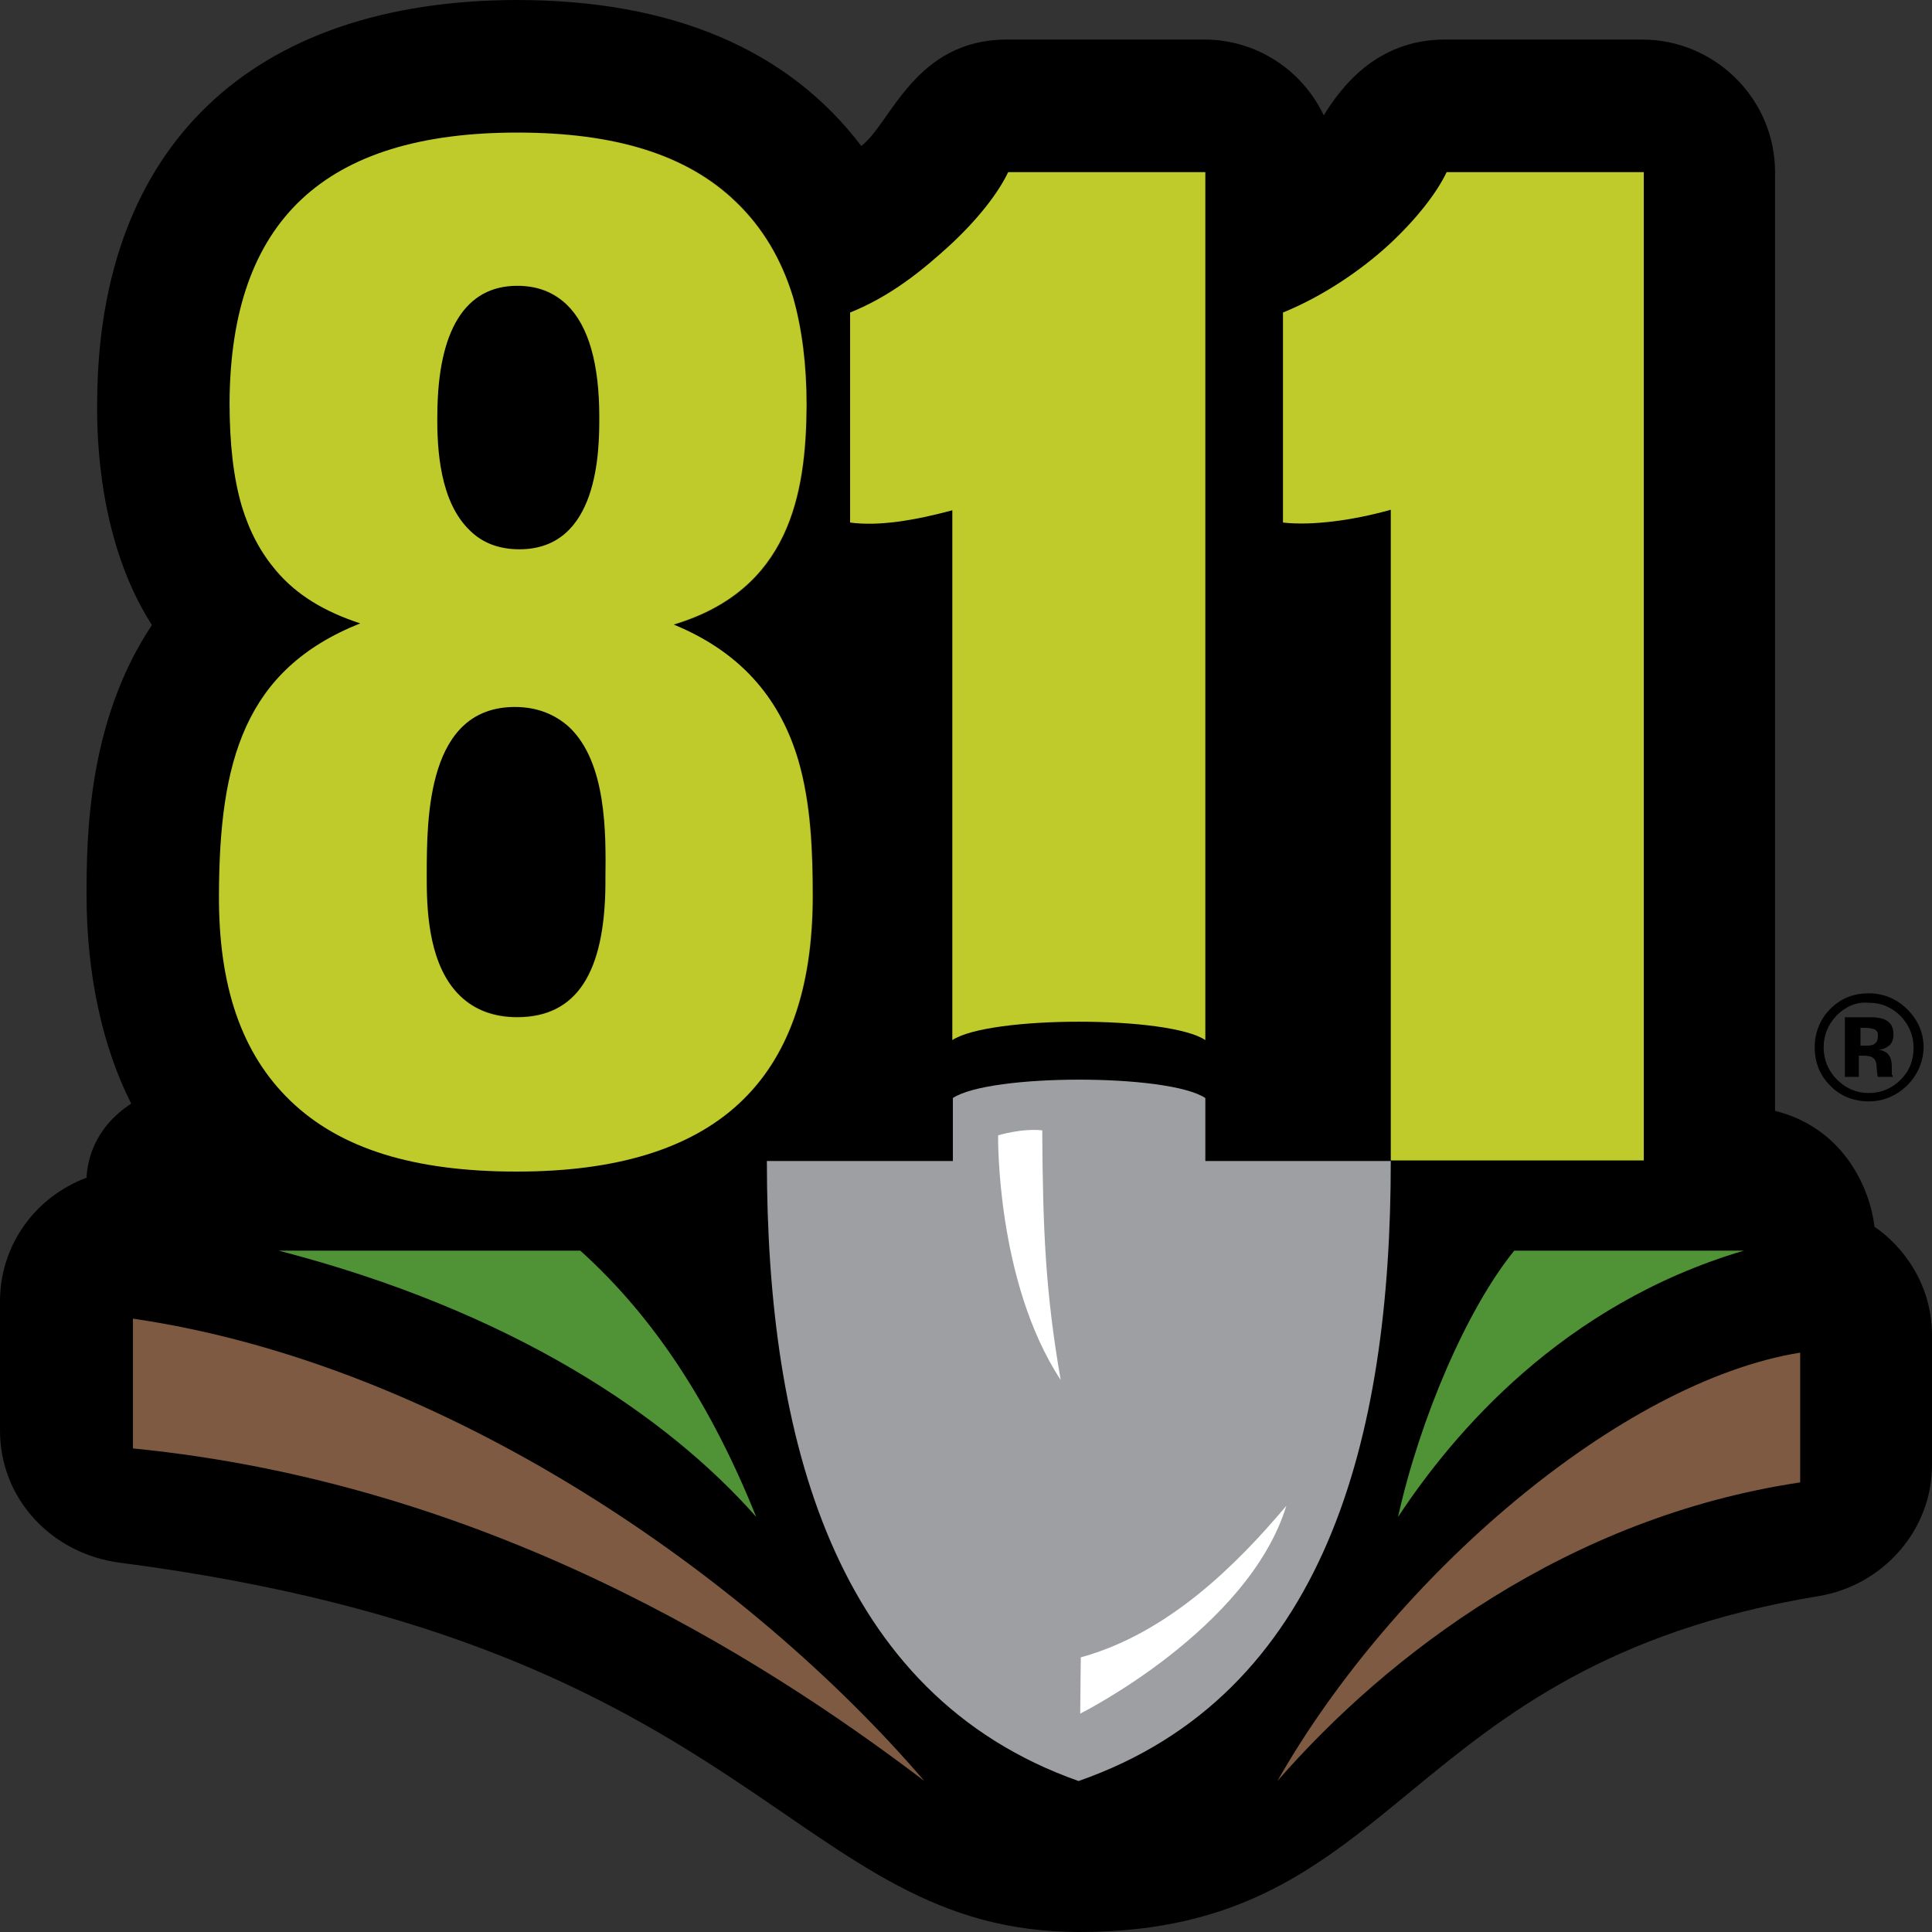
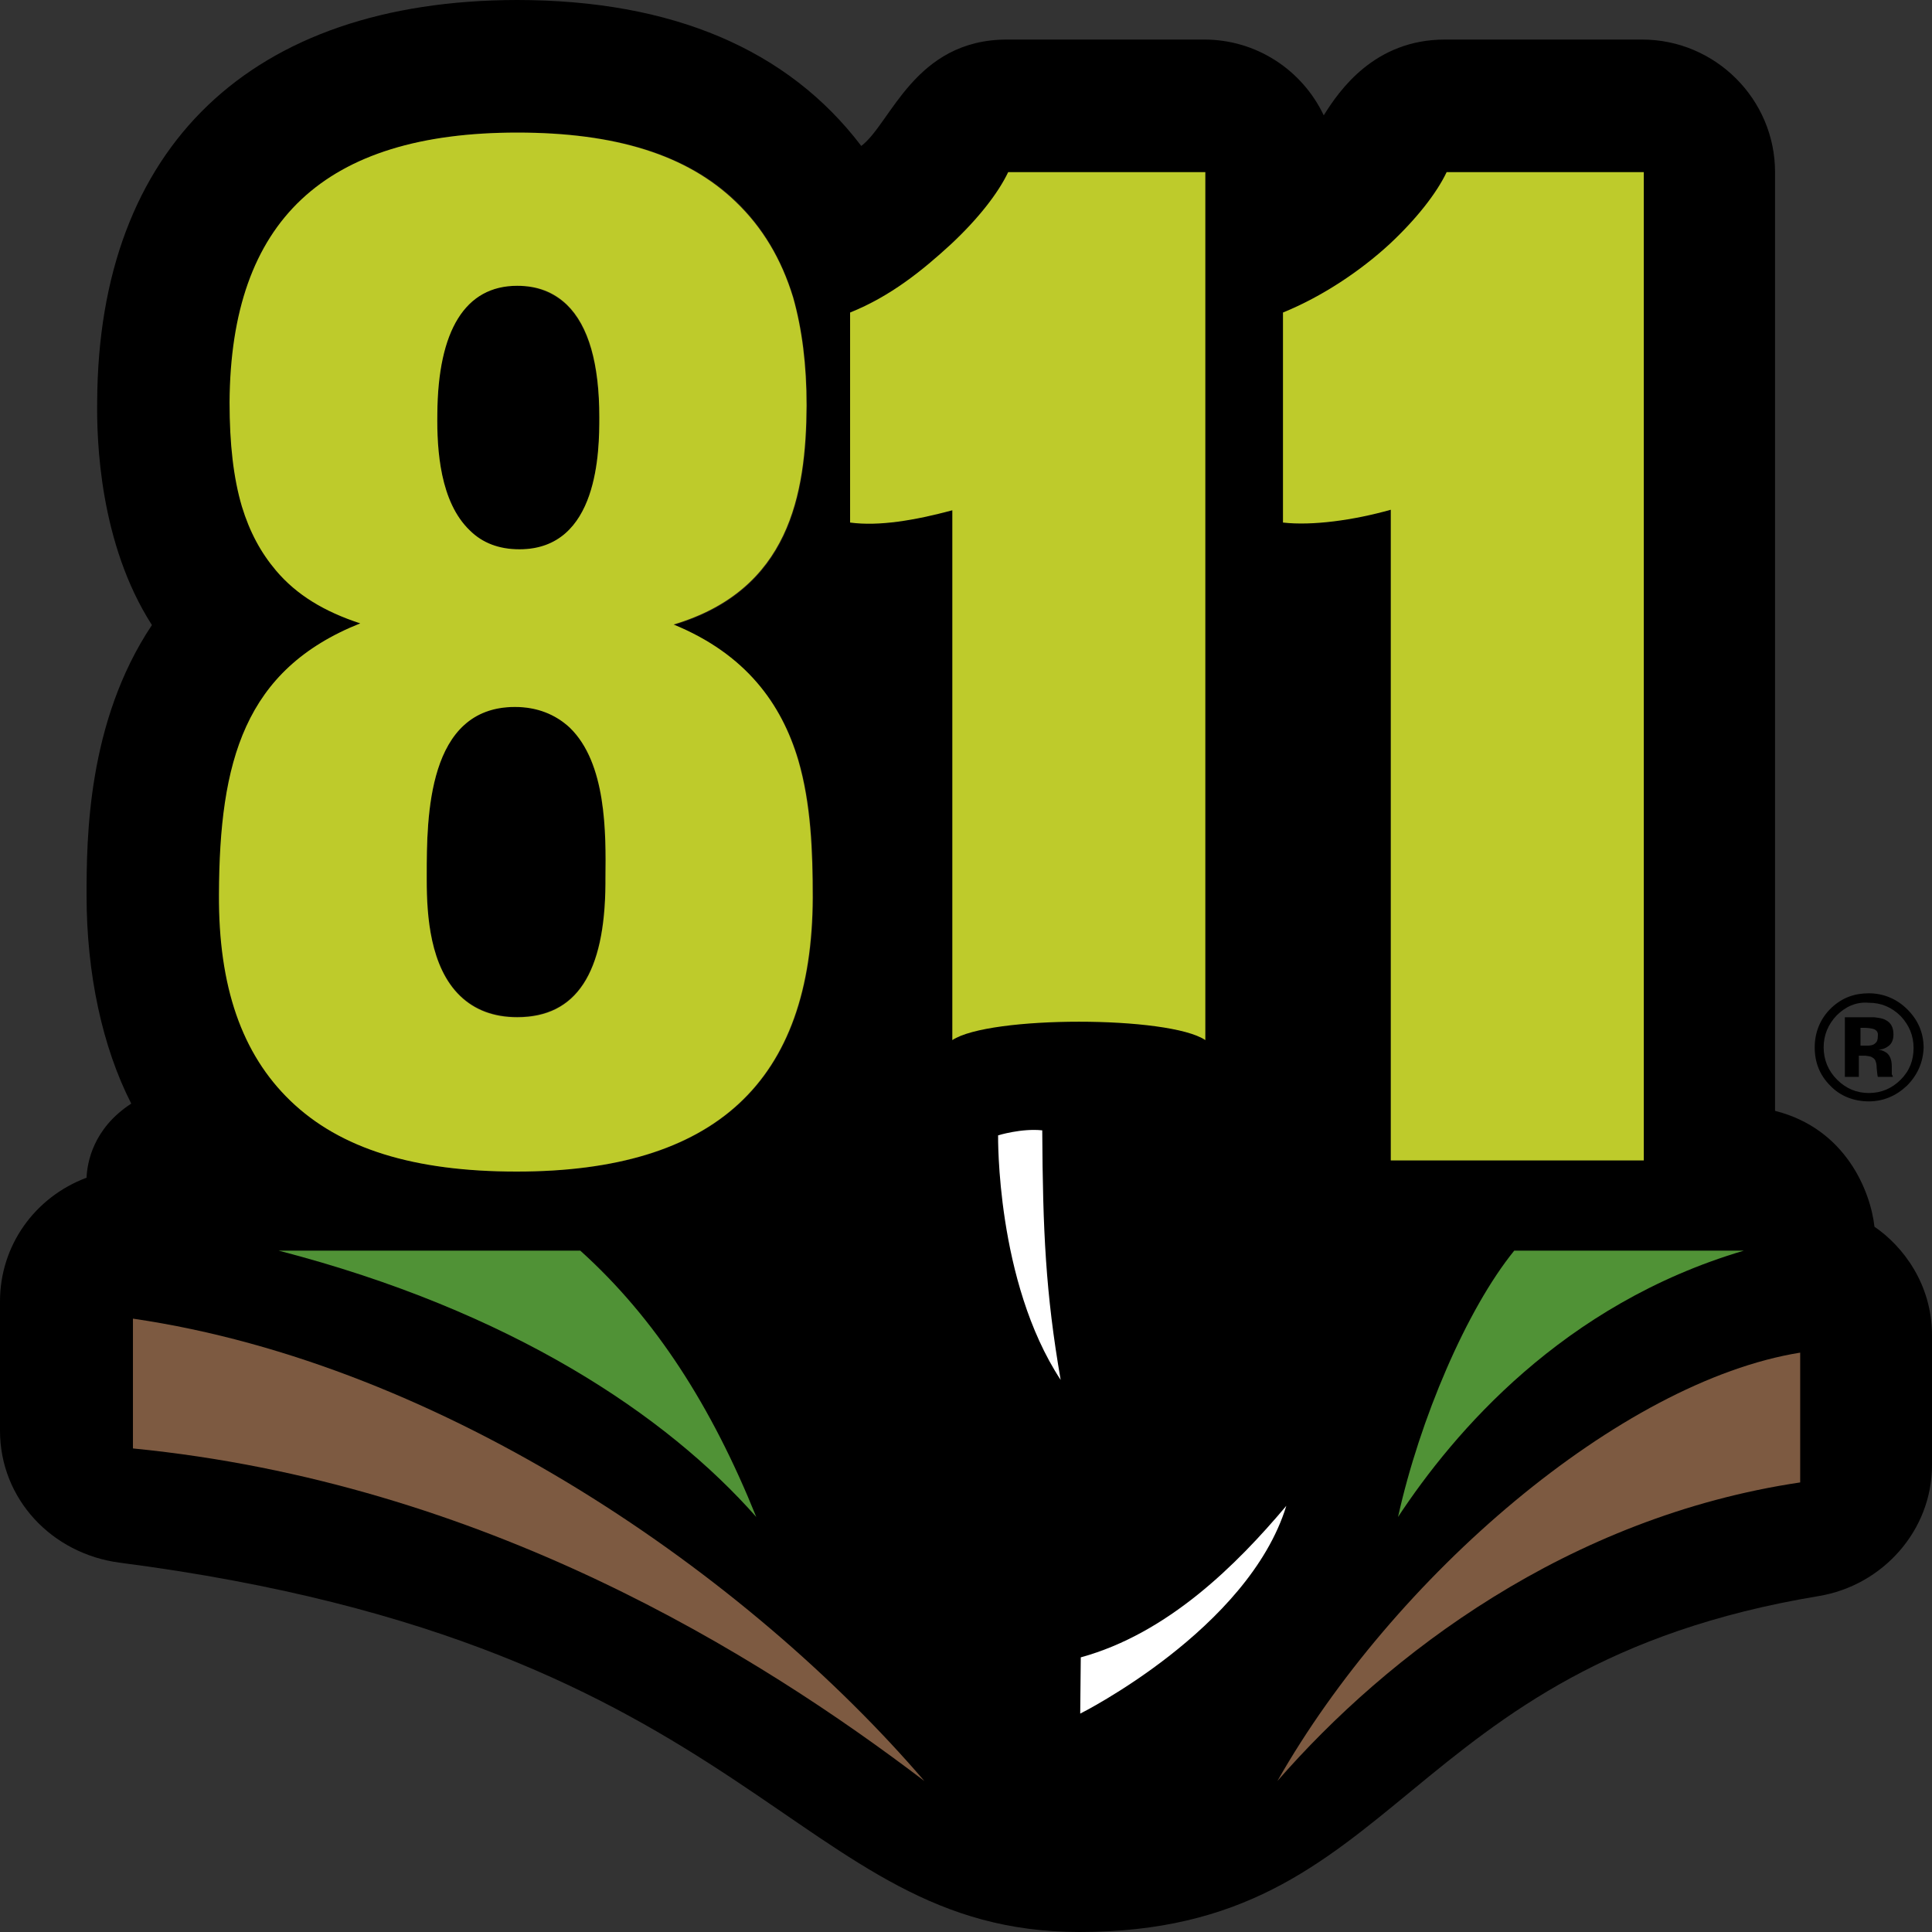
<svg xmlns="http://www.w3.org/2000/svg" width="110" height="110" viewBox="0 0 110 110" fill="none">
  <rect x="0" y="0" width="110" height="110" fill="#333333" stroke="none" />
  <g clip-path="url(#clip0_22_340)">
    <path d="M5.533 22.869C5.502 25.058 5.661 30.926 8.65 35.588C4.961 41.107 4.929 47.768 4.929 51.004C4.929 55.412 5.82 59.599 7.473 62.834C5.279 64.262 4.961 66.228 4.929 67.053C1.972 68.163 0 70.923 0 74.095V81.453C0 85.355 2.958 88.463 6.805 88.971C43.313 93.697 45.094 110 61.471 110C79.916 110 79.471 94.87 103.544 90.874C107.202 90.271 110 87.131 110 83.42V76.029C110 73.111 108.346 70.954 106.724 69.844C106.502 67.846 105.103 64.262 101.064 63.247V9.801C101.064 5.646 97.661 2.252 93.495 2.252H82.269C78.263 2.252 76.259 5.138 75.369 6.566C74.128 3.965 71.521 2.252 68.563 2.252H57.337C52.058 2.252 50.723 7.042 49.037 8.31C44.871 2.823 38.288 0 29.416 0C14.31 0.032 5.597 8.342 5.533 22.869Z" fill="black" />
    <path d="M12.498 50.908C12.466 56.174 13.802 60.012 16.568 62.676C19.399 65.404 23.596 66.704 29.448 66.704C40.737 66.704 46.271 61.597 46.302 51.099C46.302 48.498 46.207 45.77 45.476 43.296C44.522 40.092 42.486 37.269 38.384 35.588C44.967 33.622 45.921 28.198 45.953 23.123C45.953 20.807 45.698 18.777 45.189 16.97C44.522 14.749 43.44 12.941 41.946 11.482C39.179 8.818 35.108 7.549 29.511 7.549C18.54 7.549 13.197 12.561 13.134 22.901C13.134 25.28 13.356 27.215 13.834 28.832C14.247 30.291 14.915 31.465 15.773 32.48C16.95 33.876 18.54 34.827 20.575 35.461C13.897 38.126 12.53 43.359 12.498 50.908ZM29.416 16.272C30.529 16.272 31.483 16.652 32.246 17.35C33.486 18.555 34.123 20.712 34.123 23.757C34.123 25.629 34.091 31.275 29.575 31.275C28.43 31.275 27.476 30.926 26.745 30.196C25.059 28.578 24.868 25.629 24.9 23.567C24.9 18.809 26.459 16.272 29.416 16.272ZM24.296 49.83C24.296 46.499 24.328 40.251 29.321 40.251C30.561 40.251 31.61 40.632 32.437 41.425C34.504 43.423 34.504 47.388 34.472 49.989V50.274C34.441 55.381 32.819 57.886 29.448 57.886C28.112 57.886 27.031 57.474 26.204 56.681C24.487 55.032 24.296 52.114 24.296 50.084V49.83Z" fill="#231815" />
    <path d="M54.221 29.054V59.219C56.32 57.823 66.56 57.823 68.627 59.219V9.801H57.401C56.828 11.006 55.684 12.465 54.157 13.893C52.504 15.415 50.691 16.874 48.401 17.794V29.752C50.055 29.974 52.09 29.625 54.221 29.054Z" fill="#BECB2B" />
    <path d="M41.882 11.482C39.115 8.818 35.045 7.549 29.448 7.549C18.476 7.549 13.134 12.561 13.07 22.901C13.07 25.28 13.293 27.215 13.77 28.832C14.215 30.291 14.851 31.465 15.71 32.48C16.886 33.876 18.476 34.827 20.512 35.493C13.897 38.126 12.498 43.359 12.466 50.908C12.434 56.174 13.77 60.012 16.537 62.676C19.367 65.404 23.565 66.704 29.416 66.704C40.705 66.704 46.239 61.597 46.271 51.099C46.271 48.498 46.175 45.77 45.444 43.264C44.49 40.061 42.454 37.238 38.352 35.557C44.935 33.59 45.889 28.166 45.921 23.091C45.921 20.776 45.666 18.746 45.157 16.938C44.49 14.749 43.408 12.941 41.882 11.482ZM34.472 50.02V50.306C34.441 55.412 32.819 57.918 29.448 57.918C28.112 57.918 27.031 57.506 26.204 56.713C24.487 55.063 24.296 52.145 24.296 50.115V49.83C24.296 46.499 24.328 40.251 29.321 40.251C30.561 40.251 31.61 40.663 32.437 41.425C34.536 43.455 34.504 47.419 34.472 50.02ZM34.123 23.757C34.123 25.629 34.091 31.275 29.575 31.275C28.43 31.275 27.476 30.926 26.745 30.196C25.059 28.578 24.868 25.629 24.9 23.567C24.932 18.809 26.49 16.272 29.448 16.272C30.593 16.272 31.515 16.621 32.278 17.35C33.518 18.555 34.123 20.712 34.123 23.757Z" fill="#BECB2B" />
    <path d="M82.365 9.801C81.792 11.006 80.648 12.465 79.121 13.893C77.468 15.415 75.305 16.874 73.047 17.794V29.752C74.701 29.942 77.054 29.625 79.185 29.023V66.07H93.591V9.801H82.365Z" fill="#BECB2B" />
    <path d="M79.598 86.37C80.838 80.787 83.51 74.539 86.213 71.208H99.283C88.98 74.253 82.778 81.549 79.598 86.37Z" fill="#509236" />
    <path d="M43.059 86.37C40.515 80.058 37.303 75.046 33.041 71.208H15.869C29.098 74.634 37.939 80.565 43.059 86.37Z" fill="#509236" />
    <path d="M72.729 101.404C79.344 89.764 92.255 78.662 102.495 77.013V84.403C89.297 86.37 79.026 94.172 72.729 101.404Z" fill="#7D5A41" />
    <path d="M52.631 101.404C42.645 89.764 25.377 77.679 7.569 75.078V82.468C27.54 84.435 43.122 94.172 52.631 101.404Z" fill="#7D5A41" />
-     <path d="M79.185 66.102H68.627V62.517C66.528 61.122 56.352 61.122 54.253 62.517V66.102H43.663C43.663 81.866 47.479 96.488 61.408 101.404C75.496 96.488 79.185 81.866 79.185 66.102Z" fill="#9D9FA2" />
    <path d="M56.828 64.642C56.828 64.642 56.701 72.953 60.39 78.567C59.532 73.619 59.373 70.066 59.341 64.357C58.164 64.23 56.828 64.642 56.828 64.642Z" fill="white" />
    <path d="M61.535 94.363L61.503 97.566C61.503 97.566 71.075 92.777 73.238 85.735C70.408 89.097 66.496 92.999 61.535 94.363Z" fill="white" />
    <path d="M108.569 61.819C107.965 62.39 107.233 62.708 106.406 62.708C105.58 62.708 104.785 62.422 104.212 61.819C103.608 61.217 103.322 60.487 103.322 59.631C103.322 58.775 103.64 57.981 104.276 57.379C104.88 56.808 105.58 56.554 106.406 56.554C107.233 56.554 107.997 56.871 108.601 57.474C109.205 58.077 109.523 58.806 109.523 59.663C109.491 60.487 109.173 61.217 108.569 61.819ZM104.562 57.823C104.085 58.33 103.831 58.933 103.831 59.631C103.831 60.329 104.085 60.963 104.594 61.471C105.103 61.978 105.707 62.232 106.406 62.232C107.106 62.232 107.71 61.978 108.219 61.471C108.728 60.963 108.951 60.36 108.951 59.663C108.951 58.965 108.696 58.362 108.219 57.855C107.71 57.347 107.106 57.093 106.406 57.093C105.675 57.03 105.071 57.315 104.562 57.823ZM105.039 61.344V57.918H106.693C106.979 57.95 107.202 57.981 107.361 58.077C107.679 58.235 107.806 58.521 107.806 58.901C107.806 59.187 107.71 59.409 107.551 59.536C107.392 59.663 107.202 59.758 106.947 59.758C107.17 59.789 107.329 59.885 107.424 59.948C107.615 60.107 107.71 60.36 107.71 60.709V61.122C107.71 61.153 107.71 61.185 107.742 61.217L107.774 61.312H106.915C106.884 61.217 106.883 61.058 106.852 60.836C106.852 60.646 106.82 60.487 106.788 60.424C106.756 60.297 106.661 60.234 106.534 60.17C106.47 60.138 106.375 60.138 106.216 60.107H105.834V61.312H105.039V61.344ZM106.661 58.584C106.534 58.553 106.375 58.521 106.152 58.521H105.929V59.536H106.279C106.502 59.536 106.661 59.504 106.756 59.409C106.884 59.314 106.915 59.187 106.915 58.996C106.947 58.775 106.852 58.648 106.661 58.584Z" fill="black" />
  </g>
  <defs>
    <clipPath id="clip0_22_340">
      <rect width="110" height="110" fill="white" />
    </clipPath>
  </defs>
</svg>